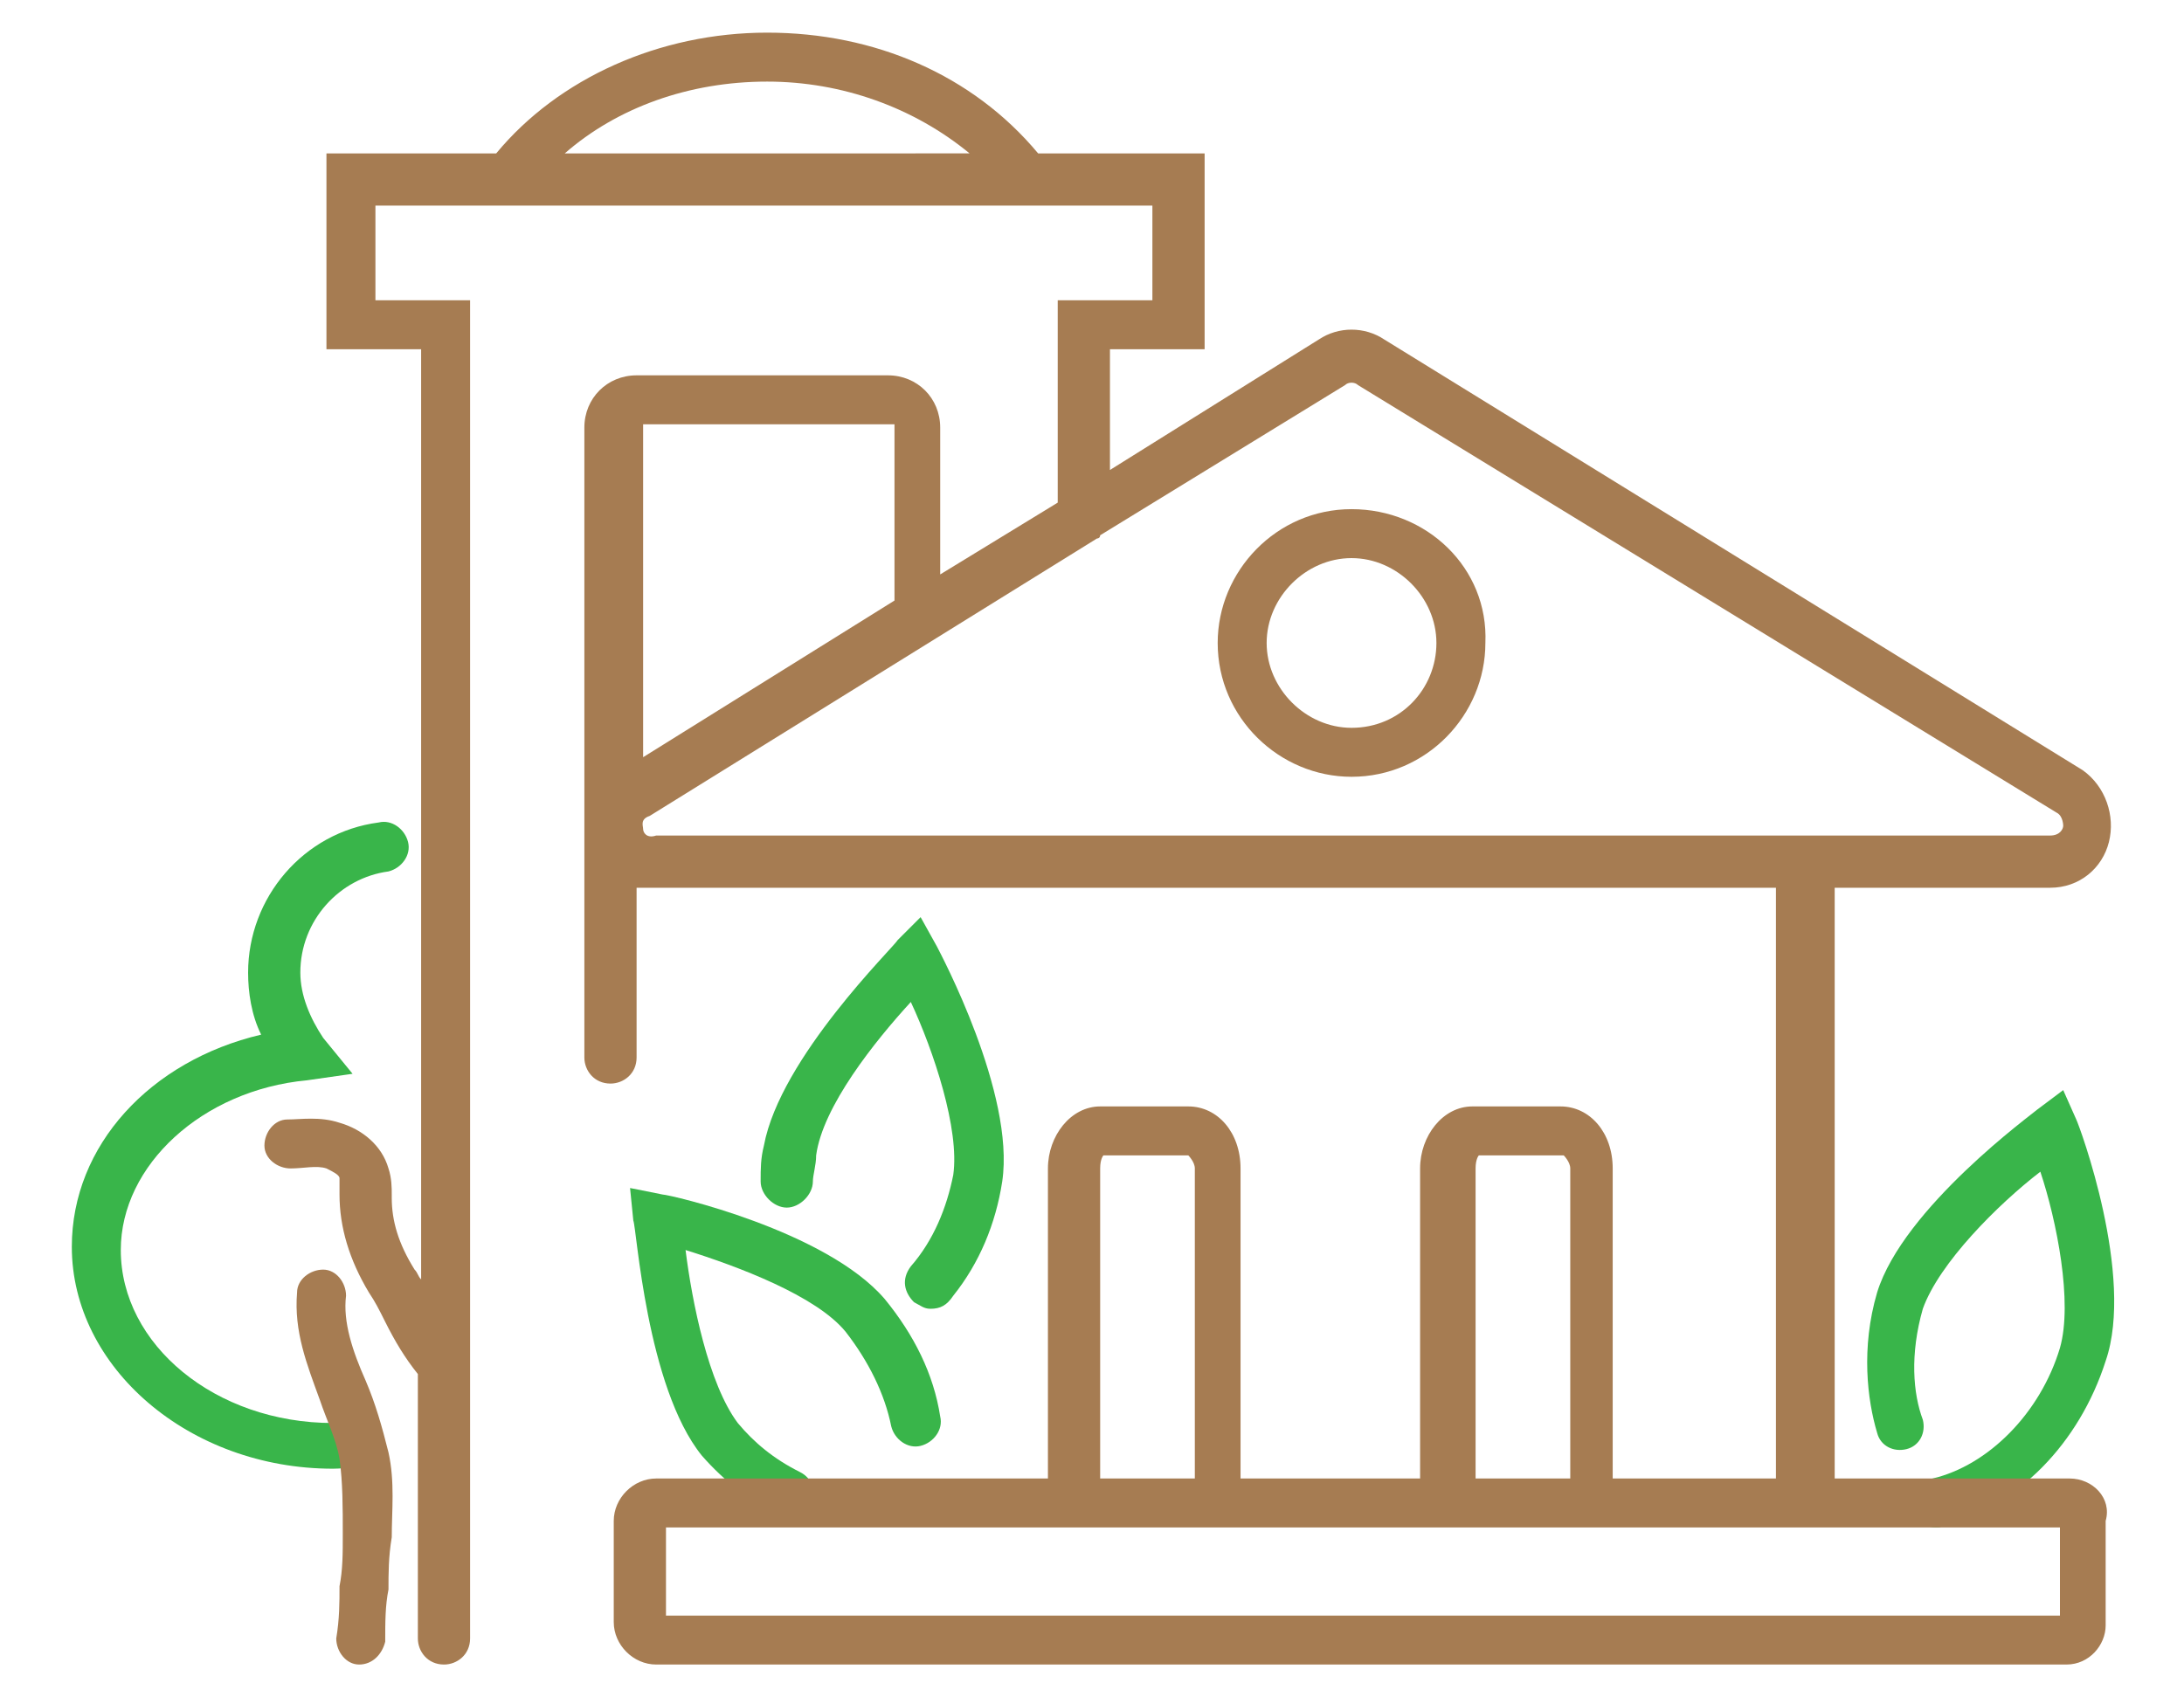
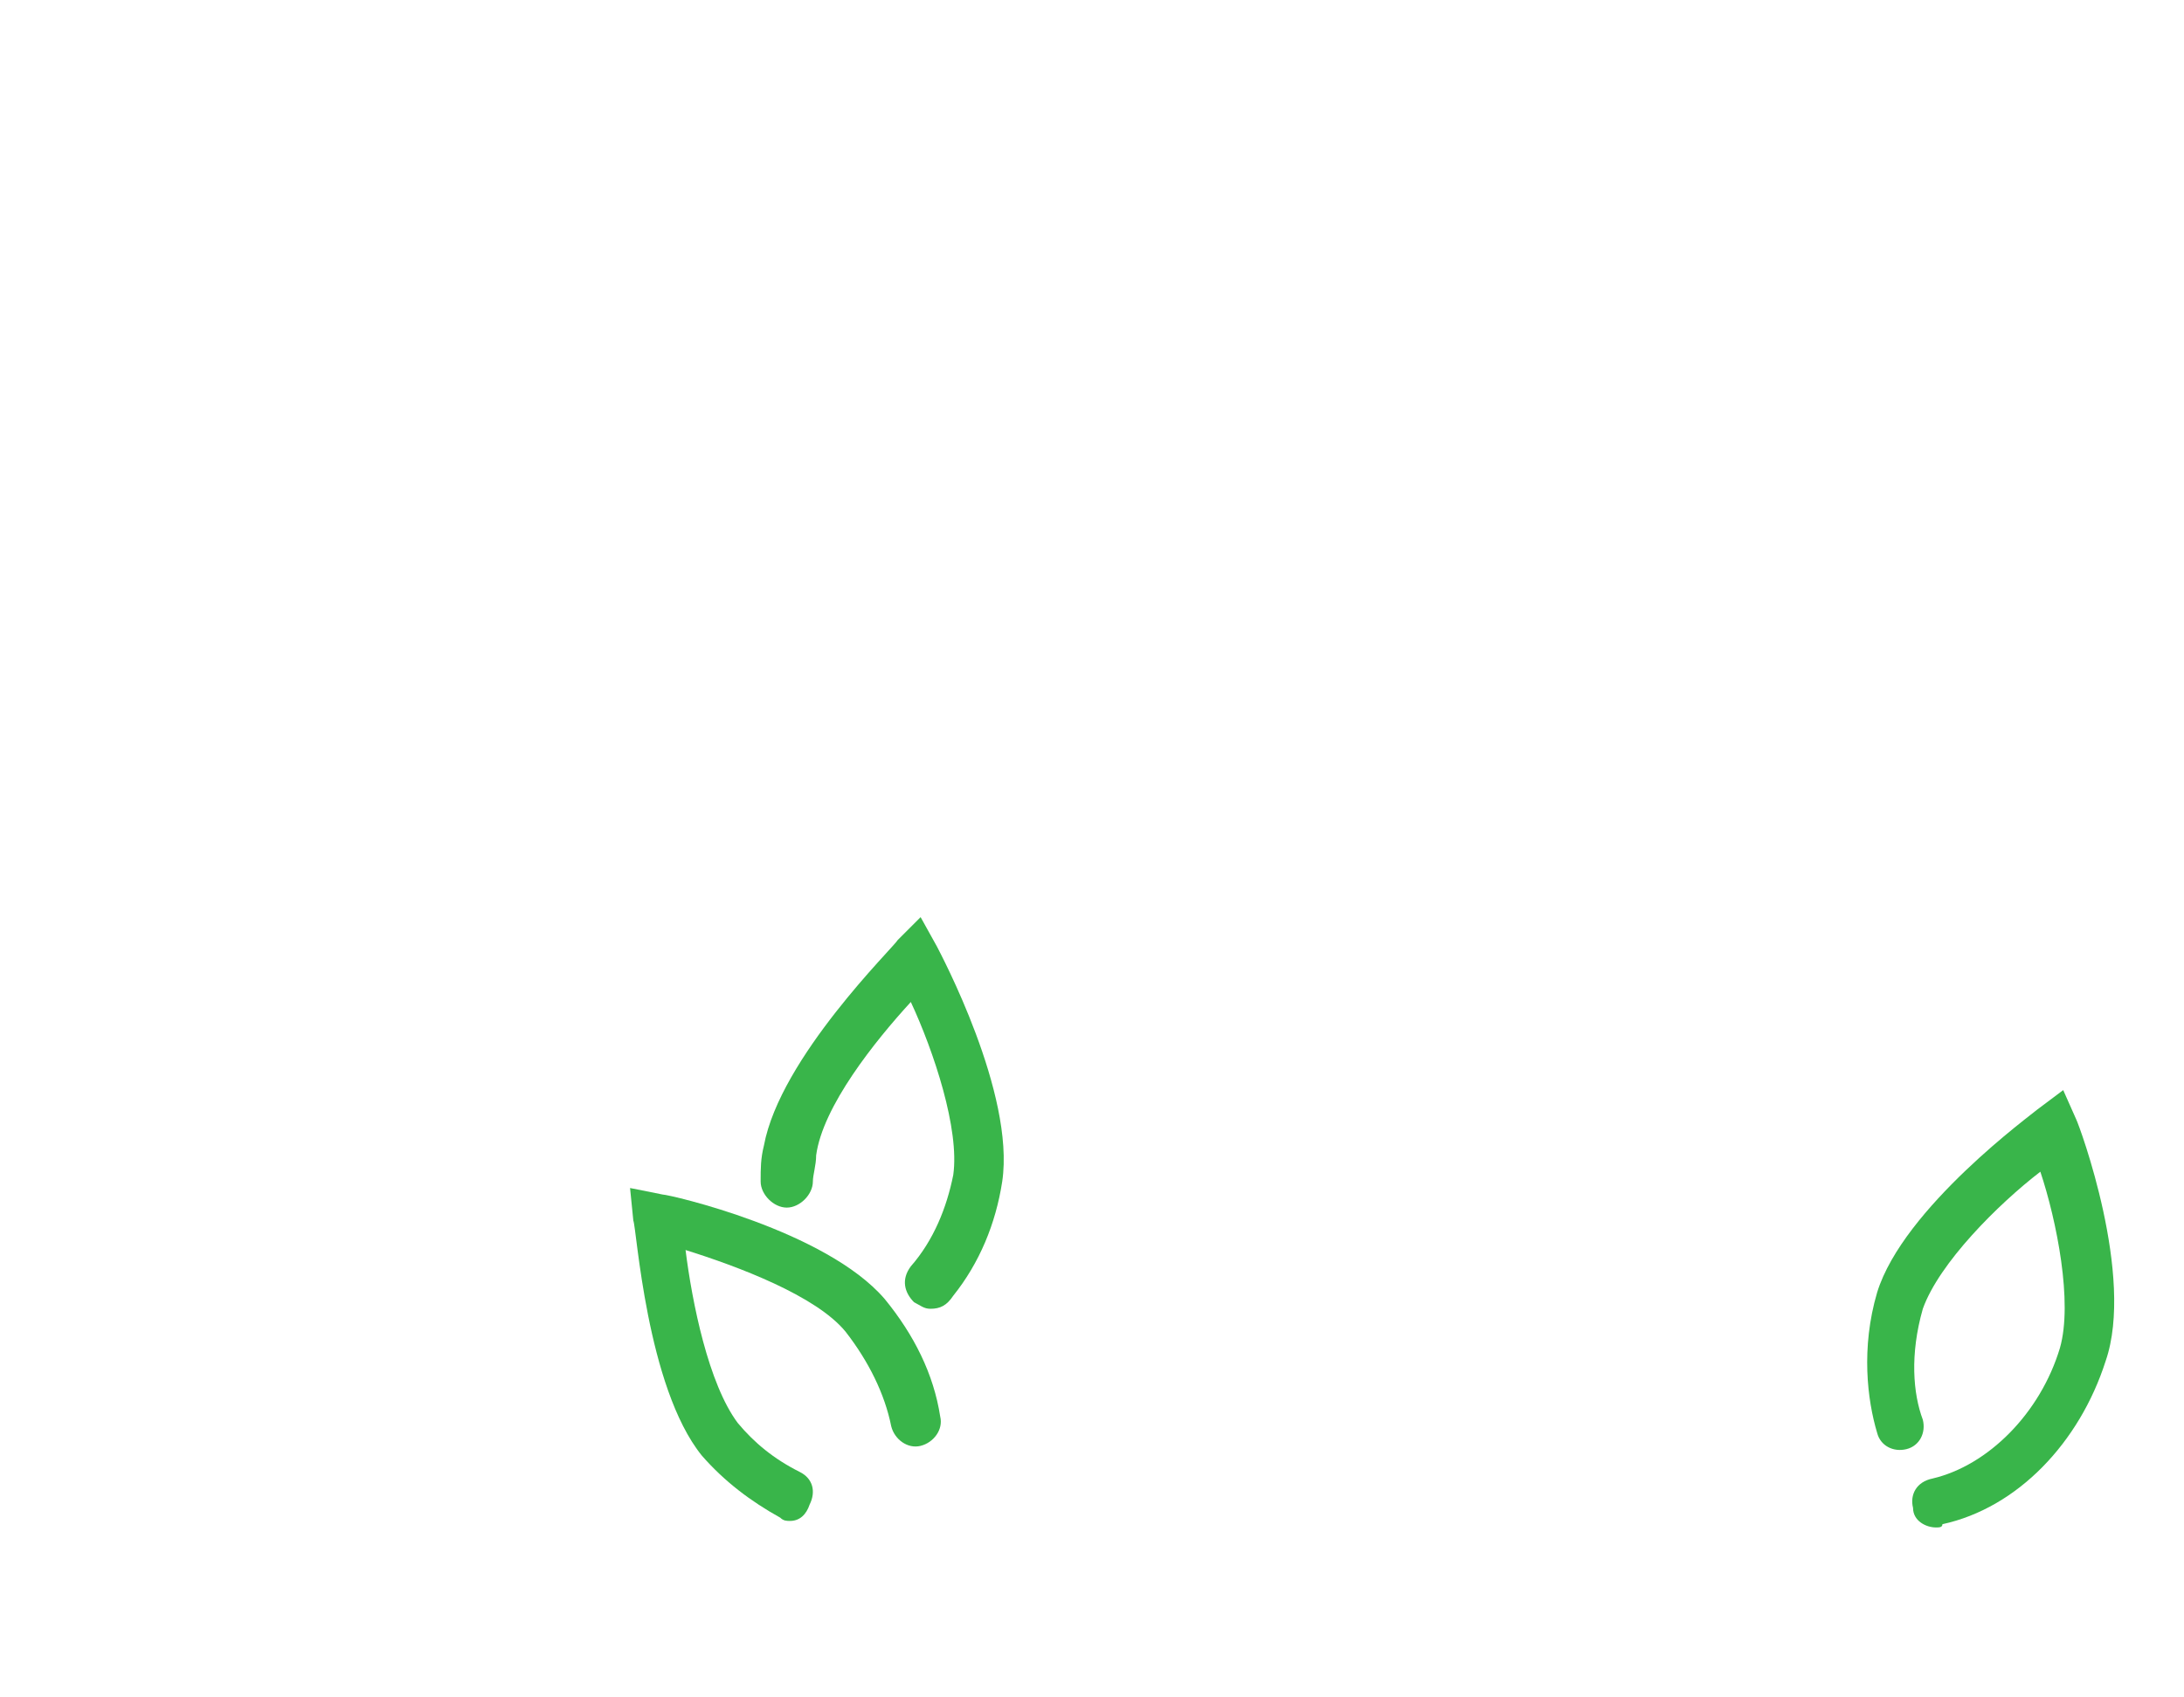
<svg xmlns="http://www.w3.org/2000/svg" version="1.1" id="Layer_1" x="0px" y="0px" viewBox="0 0 66.9 52" style="enable-background:new 0 0 66.9 52;" xml:space="preserve">
  <style type="text/css">
	.st0{fill:#39B54A;}
	.st1{fill:#A67C52;}
</style>
  <g>
-     <path class="st0" d="M10.2,45c-4.4,0-8-3.1-8-6.8c0-3.1,2.4-5.7,5.8-6.5c-0.3-0.6-0.4-1.3-0.4-1.9c0-2.3,1.7-4.3,4-4.6   c0.4-0.1,0.8,0.2,0.9,0.6c0.1,0.4-0.2,0.8-0.6,0.9c-1.5,0.2-2.7,1.5-2.7,3.1c0,0.7,0.3,1.4,0.7,2l0.9,1.1l-1.4,0.2   c-3.2,0.3-5.7,2.6-5.7,5.2c0,2.9,2.9,5.3,6.5,5.3c0.4,0,0.8,0.3,0.8,0.8S10.7,45,10.2,45z" />
    <path class="st0" d="M24.2,46.6c-0.1,0-0.2,0-0.3-0.1c-0.9-0.5-1.7-1.1-2.4-1.9c-1.7-2.1-2-7-2.1-7.2l-0.1-1l1,0.2   c0.2,0,5,1.1,6.8,3.2c0.9,1.1,1.5,2.3,1.7,3.6c0.1,0.4-0.2,0.8-0.6,0.9c-0.4,0.1-0.8-0.2-0.9-0.6c-0.2-1-0.7-2-1.4-2.9   c-0.9-1.1-3.3-2-4.9-2.5c0.2,1.6,0.7,4.1,1.6,5.3c0.5,0.6,1.1,1.1,1.9,1.5c0.4,0.2,0.5,0.6,0.3,1C24.7,46.4,24.5,46.6,24.2,46.6z" />
    <path class="st0" d="M28.5,40.1c-0.2,0-0.3-0.1-0.5-0.2c-0.3-0.3-0.4-0.7-0.1-1.1C28.6,38,29,37,29.2,36c0.2-1.4-0.6-3.8-1.3-5.3   c-1.1,1.2-2.7,3.2-2.9,4.7c0,0.3-0.1,0.6-0.1,0.8c0,0.4-0.4,0.8-0.8,0.8c-0.4,0-0.8-0.4-0.8-0.8c0-0.4,0-0.7,0.1-1.1   c0.5-2.7,4-6.1,4.1-6.3l0.7-0.7l0.5,0.9c0.1,0.2,2.4,4.5,2,7.2c-0.2,1.3-0.7,2.5-1.5,3.5C29,40,28.8,40.1,28.5,40.1z" />
    <path class="st0" d="M59.3,46.8c-0.3,0-0.7-0.2-0.7-0.6c-0.1-0.4,0.1-0.8,0.6-0.9c1.7-0.4,3.3-2,3.9-4c0.4-1.4-0.1-3.9-0.6-5.4   c-1.3,1-3.1,2.8-3.6,4.2c-0.4,1.4-0.3,2.6,0,3.4c0.1,0.4-0.1,0.8-0.5,0.9c-0.4,0.1-0.8-0.1-0.9-0.5c-0.3-1-0.5-2.6,0-4.3   c0.8-2.6,4.8-5.5,4.9-5.6l0.8-0.6l0.4,0.9c0.1,0.2,1.8,4.8,0.9,7.4c-0.8,2.5-2.7,4.5-5,5C59.5,46.8,59.4,46.8,59.3,46.8z" />
    <g>
-       <path class="st1" d="M63.4,45.3h-7.2V27.2h6.6c0.9,0,1.6-0.6,1.8-1.4c0.2-0.8-0.1-1.7-0.8-2.2L42.4,10.4c-0.6-0.4-1.4-0.4-2,0    l-6.4,4v-3.7h2.9v-6h-5.1c-2-2.4-5-3.7-8.3-3.7c-3.3,0-6.4,1.4-8.3,3.7H10v6h2.9v28.5c-0.1-0.1-0.1-0.2-0.2-0.3    c-0.5-0.8-0.7-1.5-0.7-2.2l0-0.1c0-0.2,0-0.5-0.1-0.8c-0.2-0.7-0.8-1.2-1.5-1.4c-0.6-0.2-1.2-0.1-1.6-0.1c-0.4,0-0.7,0.4-0.7,0.8    c0,0.4,0.4,0.7,0.8,0.7c0.4,0,0.8-0.1,1.1,0c0.2,0.1,0.4,0.2,0.4,0.3c0,0.1,0,0.2,0,0.3l0,0.2c0,1,0.3,2,0.9,3    c0.2,0.3,0.3,0.5,0.5,0.9c0.3,0.6,0.6,1.1,1,1.6v8.1c0,0.4,0.3,0.8,0.8,0.8c0.4,0,0.8-0.3,0.8-0.8V9.2h-2.9V6.3h23.8v2.9h-2.9v6.2    l-3.6,2.2v-4.5c0-0.9-0.7-1.6-1.6-1.6h-7.7c-0.9,0-1.6,0.7-1.6,1.6v19.3c0,0.4,0.3,0.8,0.8,0.8c0.4,0,0.8-0.3,0.8-0.8l0-5.2    c0.1,0,0.3,0,0.4,0h34.5v18.1h-5v-9.5c0-1.1-0.7-1.9-1.6-1.9h-2.7c-0.9,0-1.6,0.9-1.6,1.9v9.5h-5.5v-9.5c0-1.1-0.7-1.9-1.6-1.9    h-2.7c-0.9,0-1.6,0.9-1.6,1.9v9.5h-12c-0.7,0-1.3,0.6-1.3,1.3v3.1c0,0.7,0.6,1.3,1.3,1.3h43.2c0.7,0,1.2-0.6,1.2-1.2v-3.2    C64.7,45.9,64.1,45.3,63.4,45.3z M23.5,2.5c2.3,0,4.5,0.8,6.2,2.2H17.3C18.9,3.3,21.1,2.5,23.5,2.5z M19.7,13l7.7,0v5.4l-7.7,4.8    L19.7,13z M19.7,25.4c0-0.1-0.1-0.3,0.2-0.4l13.7-8.5c0,0,0.1,0,0.1-0.1l7.5-4.6l0,0c0.1-0.1,0.3-0.1,0.4,0L63,24.9    c0.2,0.1,0.2,0.4,0.2,0.4c0,0.1-0.1,0.3-0.4,0.3H20.1C19.8,25.7,19.7,25.5,19.7,25.4z M45.2,35.8c0-0.3,0.1-0.4,0.1-0.4l2.6,0    c0,0,0.2,0.2,0.2,0.4v9.5h-2.9V35.8z M33.7,35.8c0-0.3,0.1-0.4,0.1-0.4l2.6,0c0,0,0.2,0.2,0.2,0.4v9.5h-2.9V35.8z M63.1,49.5H20.4    v-2.7h34.9c0,0,0,0,0,0s0,0,0,0h7.8V49.5z" />
-       <path class="st1" d="M41.4,15.6c-2.3,0-4.1,1.9-4.1,4.1c0,2.3,1.9,4.1,4.1,4.1c2.3,0,4.1-1.9,4.1-4.1    C45.6,17.4,43.7,15.6,41.4,15.6z M41.4,22.3c-1.4,0-2.6-1.2-2.6-2.6s1.2-2.6,2.6-2.6c1.4,0,2.6,1.2,2.6,2.6S42.9,22.3,41.4,22.3z" />
-       <path class="st1" d="M11.2,42.3c-0.4-0.9-0.7-1.8-0.6-2.6c0-0.4-0.3-0.8-0.7-0.8c-0.4,0-0.8,0.3-0.8,0.7c-0.1,1.2,0.3,2.2,0.7,3.3    c0.2,0.6,0.5,1.2,0.6,1.8c0.1,0.7,0.1,1.5,0.1,2.3c0,0.6,0,1.1-0.1,1.6c0,0.5,0,1-0.1,1.6c0,0.4,0.3,0.8,0.7,0.8c0,0,0,0,0,0    c0.4,0,0.7-0.3,0.8-0.7c0-0.6,0-1.1,0.1-1.6c0-0.5,0-1,0.1-1.6c0-0.8,0.1-1.7-0.1-2.6C11.7,43.7,11.5,43,11.2,42.3z" />
-     </g>
+       </g>
  </g>
</svg>